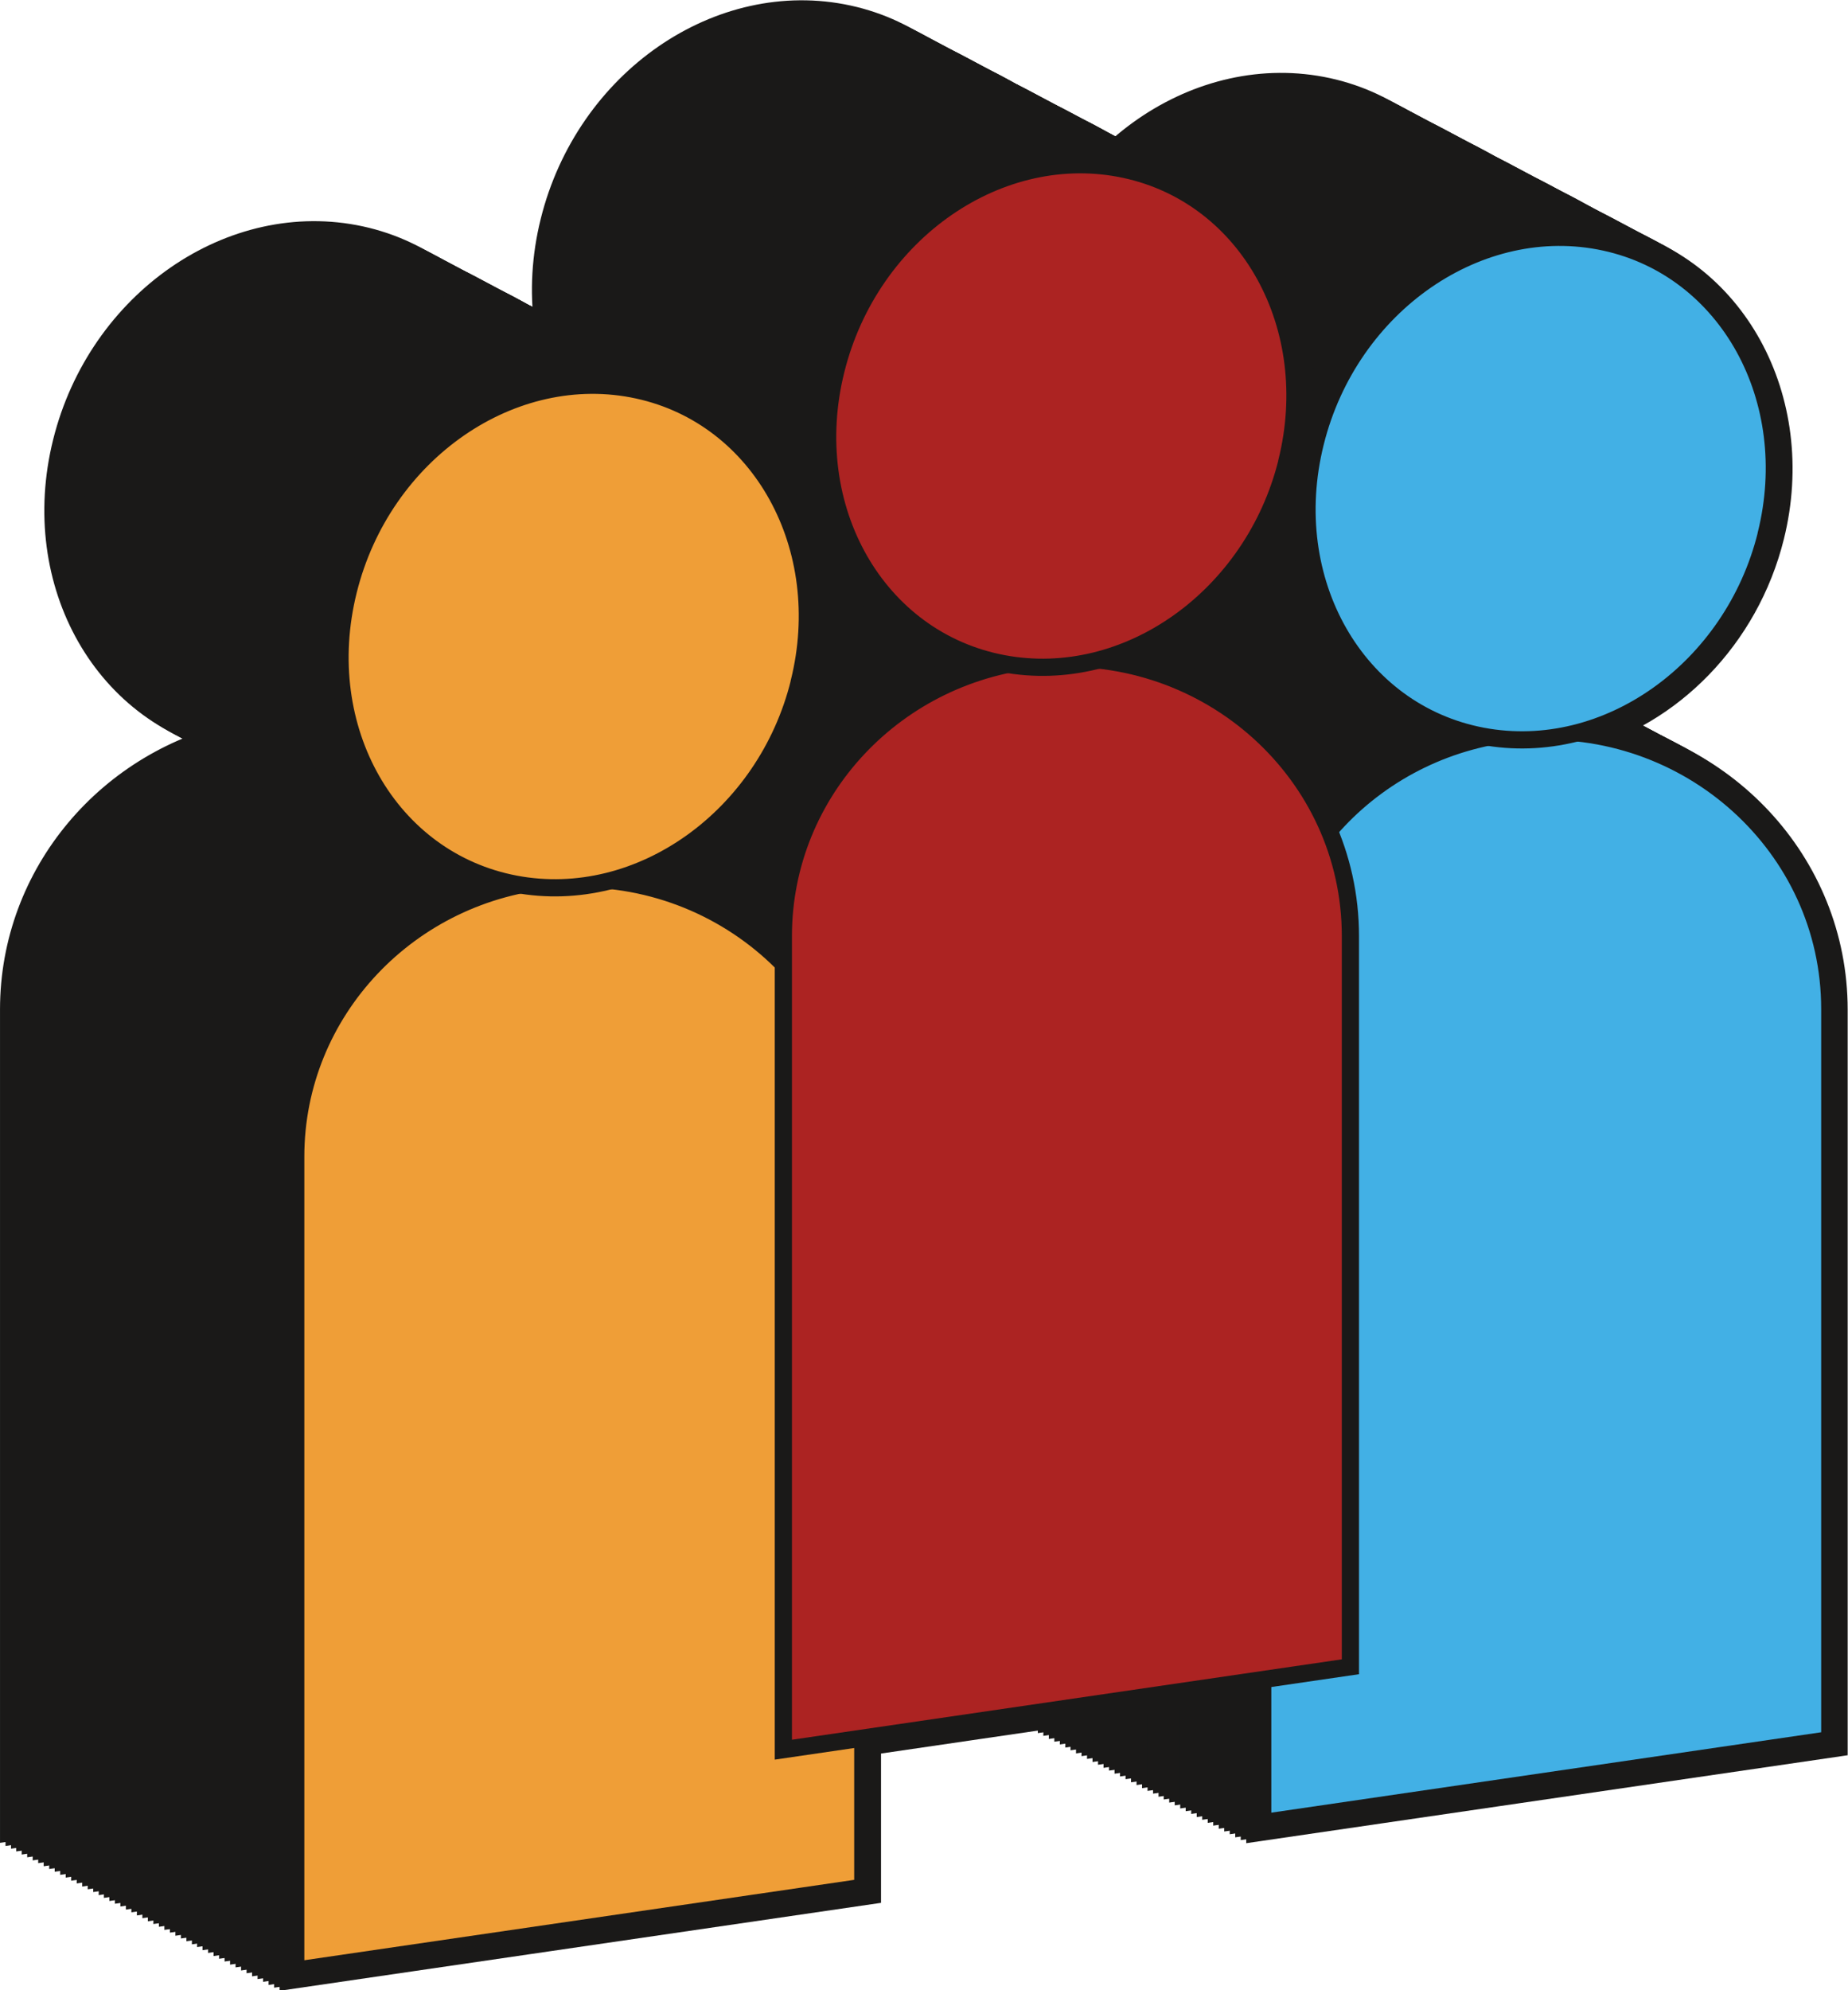
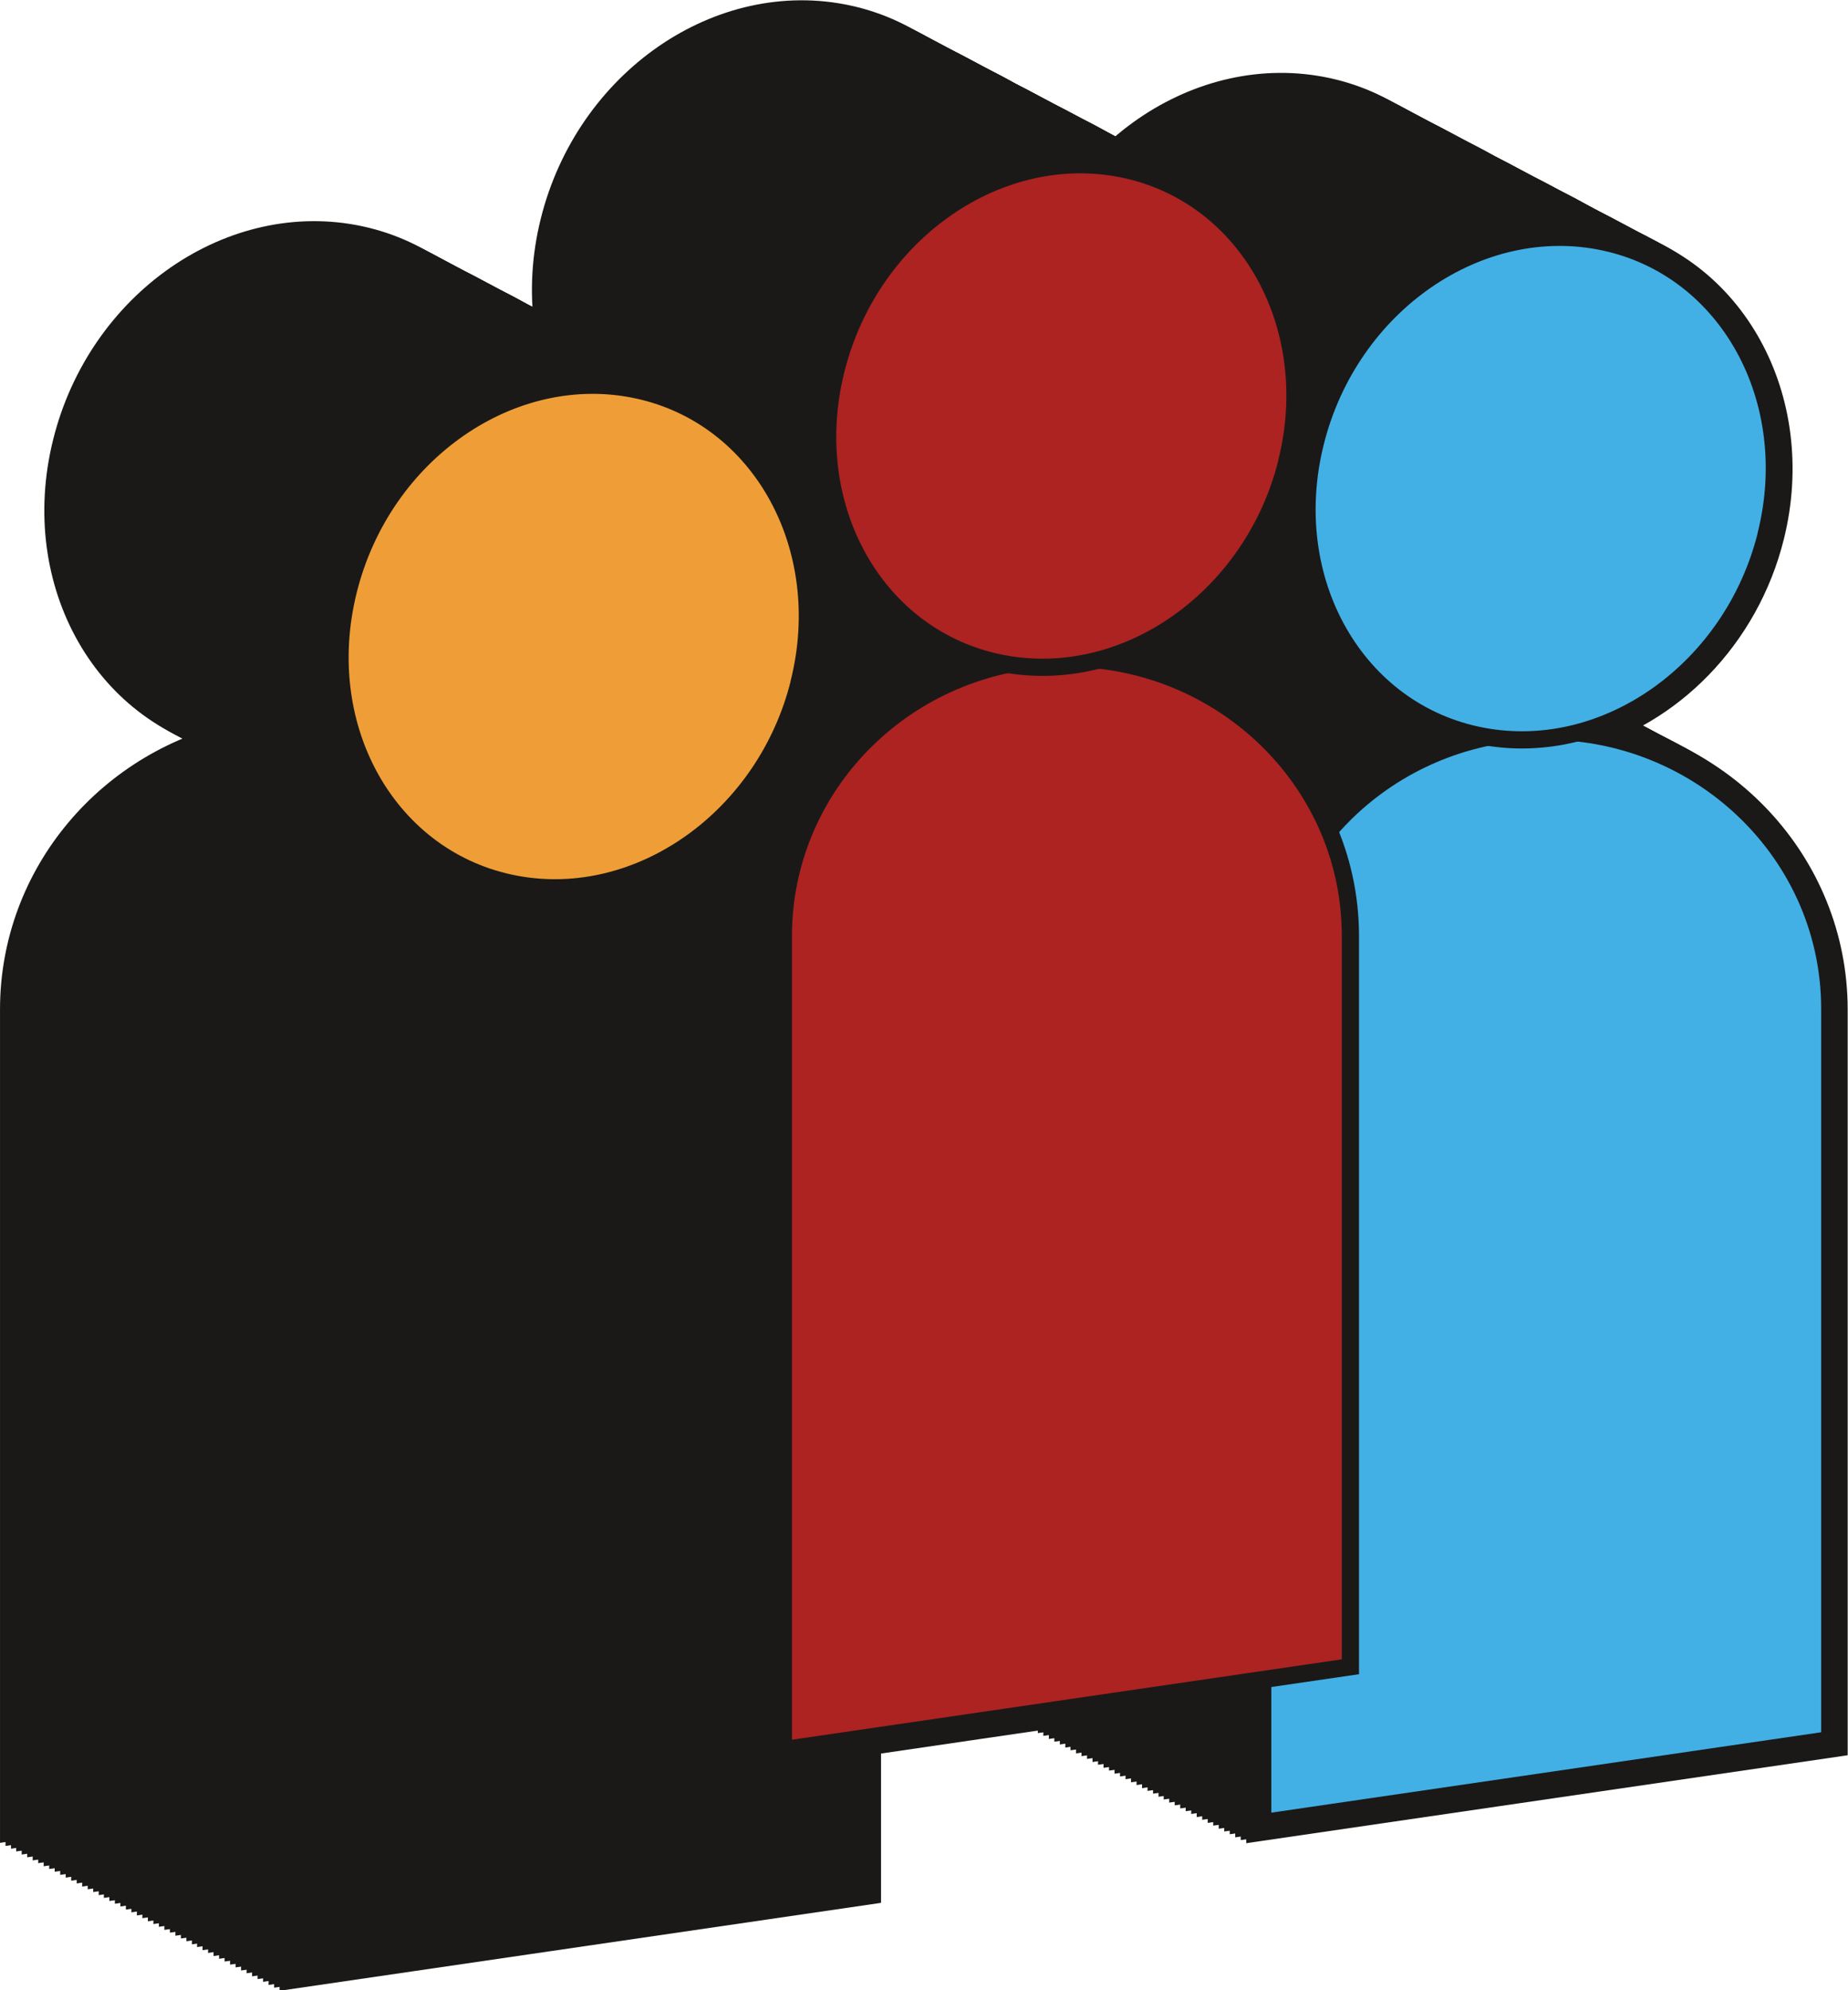
<svg xmlns="http://www.w3.org/2000/svg" id="Layer_2" data-name="Layer 2" width="53.74" height="57.85" viewBox="0 0 53.74 57.85">
  <defs>
    <style>
      .cls-1 {
        fill: #1a1918;
      }

      .cls-1, .cls-2, .cls-3, .cls-4 {
        stroke: #1a1918;
        stroke-miterlimit: 10;
      }

      .cls-2 {
        fill: #42b0e5;
      }

      .cls-2, .cls-3, .cls-4 {
        stroke-width: .5px;
      }

      .cls-3 {
        fill: #ef9e37;
      }

      .cls-4 {
        fill: #ac2322;
      }
    </style>
  </defs>
  <g id="Layer_1-2" data-name="Layer 1">
    <g id="quisommesnous-color">
      <g>
        <path class="cls-1" d="m37.76,17.01c2.57-.66,4.78-2.86,5.5-5.76.97-3.91-1.11-7.71-4.69-8.49-3.63-.79-7.42,1.81-8.42,5.83-1,4.02,1.2,7.84,4.86,8.53.06.01.11.01.17.02-1.85.38-3.47,1.36-4.63,2.72-1.13-2.69-3.7-4.64-6.73-4.96,2.57-.66,4.78-2.86,5.5-5.76.97-3.91-1.11-7.71-4.69-8.49-3.63-.79-7.42,1.81-8.42,5.83-1,4.02,1.2,7.84,4.86,8.53.06.01.11.01.17.02-3.77.77-6.56,4.03-6.56,7.89v.82c-1.31-1.33-3.07-2.22-5.04-2.42,2.57-.66,4.78-2.86,5.5-5.76.97-3.91-1.11-7.71-4.69-8.49-3.63-.79-7.42,1.81-8.42,5.83-1,4.02,1.2,7.84,4.86,8.53.06.01.11.01.17.02-3.77.77-6.56,4.03-6.56,7.89v23.65l16.49-2.41v-4.34l11.62-1.7v4.16l16.49-2.41v-21.24c0-4.19-3.26-7.59-7.36-8.02Z" />
        <path class="cls-1" d="m37.92,17.1c2.57-.66,4.78-2.86,5.5-5.76.97-3.91-1.11-7.71-4.69-8.49-3.63-.79-7.42,1.81-8.42,5.83-1,4.02,1.2,7.84,4.86,8.53.06.01.11.01.17.02-1.85.38-3.47,1.36-4.63,2.72-1.13-2.69-3.7-4.64-6.73-4.96,2.57-.66,4.78-2.86,5.5-5.76.97-3.91-1.11-7.71-4.69-8.49-3.63-.79-7.42,1.81-8.42,5.83-1,4.02,1.2,7.84,4.86,8.53.06.01.11.01.17.02-3.77.77-6.56,4.03-6.56,7.89v.82c-1.31-1.33-3.07-2.22-5.04-2.42,2.57-.66,4.78-2.86,5.5-5.76.97-3.91-1.11-7.71-4.69-8.49-3.63-.79-7.42,1.81-8.42,5.83-1,4.02,1.2,7.84,4.86,8.53.06.01.11.01.17.02-3.77.77-6.56,4.03-6.56,7.89v23.65l16.49-2.41v-4.34l11.62-1.7v4.16l16.49-2.41v-21.24c0-4.19-3.26-7.59-7.36-8.02Z" />
        <path class="cls-1" d="m38.08,17.18c2.57-.66,4.78-2.86,5.5-5.76.97-3.91-1.11-7.71-4.69-8.49-3.63-.79-7.42,1.81-8.42,5.83-1,4.02,1.2,7.84,4.86,8.53.06.01.11.01.17.02-1.85.38-3.47,1.36-4.63,2.72-1.13-2.69-3.7-4.64-6.73-4.96,2.57-.66,4.78-2.86,5.5-5.76.97-3.91-1.11-7.71-4.69-8.49-3.63-.79-7.42,1.81-8.42,5.83-1,4.02,1.2,7.84,4.86,8.53.06.01.11.01.17.02-3.77.77-6.56,4.03-6.56,7.89v.82c-1.31-1.33-3.07-2.22-5.04-2.42,2.57-.66,4.78-2.86,5.5-5.76.97-3.91-1.11-7.71-4.69-8.49-3.63-.79-7.42,1.81-8.42,5.83-1,4.02,1.2,7.84,4.86,8.53.06.01.11.01.17.02-3.77.77-6.56,4.03-6.56,7.89v23.65l16.49-2.41v-4.34l11.62-1.7v4.16l16.49-2.41v-21.24c0-4.19-3.26-7.59-7.36-8.02Z" />
        <path class="cls-1" d="m38.23,17.26c2.57-.66,4.78-2.86,5.5-5.76.97-3.91-1.11-7.71-4.69-8.49-3.63-.79-7.42,1.81-8.42,5.83-1,4.02,1.2,7.84,4.86,8.53.06.01.11.01.17.02-1.85.38-3.47,1.36-4.63,2.72-1.13-2.69-3.7-4.64-6.73-4.96,2.57-.66,4.78-2.86,5.5-5.76.97-3.91-1.11-7.71-4.69-8.49-3.63-.79-7.42,1.81-8.42,5.83-1,4.02,1.2,7.84,4.86,8.53.06.01.11.01.17.02-3.77.77-6.56,4.03-6.56,7.89v.82c-1.31-1.33-3.07-2.22-5.04-2.42,2.57-.66,4.78-2.86,5.5-5.76.97-3.91-1.11-7.71-4.69-8.49-3.63-.79-7.42,1.81-8.42,5.83-1,4.02,1.2,7.84,4.86,8.53.06.01.11.01.17.02-3.77.77-6.56,4.03-6.56,7.89v23.65l16.49-2.41v-4.34l11.62-1.7v4.16l16.49-2.41v-21.24c0-4.19-3.26-7.59-7.36-8.02Z" />
        <path class="cls-1" d="m38.39,17.35c2.57-.66,4.78-2.86,5.5-5.76.97-3.91-1.11-7.71-4.69-8.49-3.63-.79-7.42,1.81-8.42,5.83-1,4.02,1.2,7.84,4.86,8.53.06.01.11.01.17.02-1.85.38-3.47,1.36-4.63,2.72-1.13-2.69-3.7-4.64-6.73-4.96,2.57-.66,4.78-2.86,5.5-5.76.97-3.91-1.11-7.71-4.69-8.49-3.63-.79-7.42,1.81-8.42,5.83-1,4.02,1.2,7.84,4.86,8.53.06.01.11.01.17.02-3.77.77-6.56,4.03-6.56,7.89v.82c-1.31-1.33-3.07-2.22-5.04-2.42,2.57-.66,4.78-2.86,5.5-5.76.97-3.91-1.11-7.71-4.69-8.49-3.63-.79-7.42,1.81-8.42,5.83-1,4.02,1.2,7.84,4.86,8.53.06.01.11.01.17.02-3.77.77-6.56,4.03-6.56,7.89v23.65l16.49-2.41v-4.34l11.62-1.7v4.16l16.49-2.41v-21.24c0-4.19-3.26-7.59-7.36-8.02Z" />
        <path class="cls-1" d="m38.55,17.43c2.57-.66,4.78-2.86,5.5-5.76.97-3.91-1.11-7.71-4.69-8.49-3.63-.79-7.42,1.81-8.42,5.83-1,4.02,1.2,7.84,4.86,8.53.06.01.11.01.17.02-1.85.38-3.47,1.36-4.63,2.72-1.13-2.69-3.7-4.64-6.73-4.96,2.57-.66,4.78-2.86,5.5-5.76.97-3.91-1.11-7.71-4.69-8.49-3.63-.79-7.42,1.81-8.42,5.83-1,4.02,1.2,7.84,4.86,8.53.06.01.11.01.17.02-3.77.77-6.56,4.03-6.56,7.89v.82c-1.31-1.33-3.07-2.22-5.04-2.42,2.57-.66,4.78-2.86,5.5-5.76.97-3.91-1.11-7.71-4.69-8.49-3.63-.79-7.42,1.81-8.42,5.83-1,4.02,1.2,7.84,4.86,8.53.06.01.11.01.17.02-3.77.77-6.56,4.03-6.56,7.89v23.65l16.49-2.41v-4.34l11.62-1.7v4.16l16.49-2.41v-21.24c0-4.19-3.26-7.59-7.36-8.02Z" />
        <path class="cls-1" d="m38.71,17.52c2.57-.66,4.78-2.86,5.5-5.76.97-3.91-1.11-7.71-4.69-8.49-3.63-.79-7.42,1.81-8.42,5.83-1,4.02,1.2,7.84,4.86,8.53.06.01.11.01.17.02-1.85.38-3.47,1.36-4.63,2.72-1.13-2.69-3.7-4.64-6.73-4.96,2.57-.66,4.78-2.86,5.5-5.76.97-3.91-1.11-7.71-4.69-8.49-3.63-.79-7.42,1.81-8.42,5.83-1,4.02,1.2,7.84,4.86,8.53.06.01.11.01.17.02-3.77.77-6.56,4.03-6.56,7.89v.82c-1.31-1.33-3.07-2.22-5.04-2.42,2.57-.66,4.78-2.86,5.5-5.76.97-3.91-1.11-7.71-4.69-8.49-3.63-.79-7.42,1.81-8.42,5.83-1,4.02,1.2,7.84,4.86,8.53.06.01.11.01.17.02-3.77.77-6.56,4.03-6.56,7.89v23.65l16.49-2.41v-4.34l11.62-1.7v4.16l16.49-2.41v-21.24c0-4.19-3.26-7.59-7.36-8.02Z" />
        <path class="cls-1" d="m38.87,17.6c2.57-.66,4.78-2.86,5.5-5.76.97-3.91-1.11-7.71-4.69-8.49-3.63-.79-7.42,1.81-8.42,5.83-1,4.02,1.2,7.84,4.86,8.53.06.01.11.01.17.02-1.85.38-3.47,1.36-4.63,2.72-1.13-2.69-3.7-4.64-6.73-4.96,2.57-.66,4.78-2.86,5.5-5.76.97-3.91-1.11-7.71-4.69-8.49-3.63-.79-7.42,1.81-8.42,5.83-1,4.02,1.2,7.84,4.86,8.53.06.01.11.01.17.02-3.77.77-6.56,4.03-6.56,7.89v.82c-1.31-1.33-3.07-2.22-5.04-2.42,2.57-.66,4.78-2.86,5.5-5.76.97-3.91-1.11-7.71-4.69-8.49-3.63-.79-7.42,1.81-8.42,5.83-1,4.02,1.2,7.84,4.86,8.53.06.01.11.01.17.02-3.77.77-6.56,4.03-6.56,7.89v23.65l16.49-2.41v-4.34l11.62-1.7v4.16l16.49-2.41v-21.24c0-4.19-3.26-7.59-7.36-8.02Z" />
        <path class="cls-1" d="m39.03,17.69c2.57-.66,4.78-2.86,5.5-5.76.97-3.91-1.11-7.71-4.69-8.49-3.63-.79-7.42,1.81-8.42,5.83-1,4.02,1.2,7.84,4.86,8.53.06.01.11.01.17.02-1.85.38-3.47,1.36-4.63,2.72-1.13-2.69-3.7-4.64-6.73-4.96,2.57-.66,4.78-2.86,5.5-5.76.97-3.91-1.11-7.71-4.69-8.49-3.63-.79-7.42,1.81-8.42,5.83-1,4.02,1.2,7.84,4.86,8.53.06.01.11.01.17.02-3.77.77-6.56,4.03-6.56,7.89v.82c-1.31-1.33-3.07-2.22-5.04-2.42,2.57-.66,4.78-2.86,5.5-5.76.97-3.91-1.11-7.71-4.69-8.49-3.63-.79-7.42,1.81-8.42,5.83-1,4.02,1.2,7.84,4.86,8.53.06.01.11.01.17.02-3.77.77-6.56,4.03-6.56,7.89v23.65l16.49-2.41v-4.34l11.62-1.7v4.16l16.49-2.41v-21.24c0-4.19-3.26-7.59-7.36-8.02Z" />
        <path class="cls-1" d="m39.19,17.77c2.57-.66,4.78-2.86,5.5-5.76.97-3.91-1.11-7.71-4.69-8.49-3.63-.79-7.42,1.81-8.42,5.83-1,4.02,1.2,7.84,4.86,8.53.06.01.11.01.17.02-1.85.38-3.47,1.36-4.63,2.72-1.13-2.69-3.7-4.64-6.73-4.96,2.57-.66,4.78-2.86,5.5-5.76.97-3.91-1.11-7.71-4.69-8.49-3.63-.79-7.42,1.81-8.42,5.83-1,4.02,1.2,7.84,4.86,8.53.06.01.11.01.17.02-3.77.77-6.56,4.03-6.56,7.89v.82c-1.31-1.33-3.07-2.22-5.04-2.42,2.57-.66,4.78-2.86,5.5-5.76.97-3.91-1.11-7.71-4.69-8.49-3.63-.79-7.42,1.81-8.42,5.83-1,4.02,1.2,7.84,4.86,8.53.06.01.11.01.17.02-3.77.77-6.56,4.03-6.56,7.89v23.65l16.49-2.41v-4.34l11.62-1.7v4.16l16.49-2.41v-21.24c0-4.19-3.26-7.59-7.36-8.02Z" />
        <path class="cls-1" d="m39.35,17.85c2.57-.66,4.78-2.86,5.5-5.76.97-3.91-1.11-7.71-4.69-8.49-3.63-.79-7.42,1.81-8.42,5.83-1,4.02,1.2,7.84,4.86,8.53.06.01.11.01.17.02-1.85.38-3.47,1.36-4.63,2.72-1.13-2.69-3.7-4.64-6.73-4.96,2.57-.66,4.78-2.86,5.5-5.76.97-3.91-1.11-7.71-4.69-8.49-3.63-.79-7.42,1.81-8.42,5.83-1,4.02,1.2,7.84,4.86,8.53.06.01.11.01.17.02-3.77.77-6.56,4.03-6.56,7.89v.82c-1.31-1.33-3.07-2.22-5.04-2.42,2.57-.66,4.78-2.86,5.5-5.76.97-3.91-1.11-7.71-4.69-8.49-3.63-.79-7.42,1.81-8.42,5.83-1,4.02,1.2,7.84,4.86,8.53.06.01.11.01.17.02-3.77.77-6.56,4.03-6.56,7.89v23.65l16.49-2.41v-4.34l11.62-1.7v4.16l16.49-2.41v-21.24c0-4.19-3.26-7.59-7.36-8.02Z" />
        <path class="cls-1" d="m39.51,17.94c2.57-.66,4.78-2.86,5.5-5.76.97-3.91-1.11-7.71-4.69-8.49-3.63-.79-7.42,1.81-8.42,5.83-1,4.02,1.2,7.84,4.86,8.53.06.01.11.01.17.02-1.85.38-3.47,1.36-4.63,2.72-1.13-2.69-3.7-4.64-6.73-4.96,2.57-.66,4.78-2.86,5.5-5.76.97-3.91-1.11-7.71-4.69-8.49-3.63-.79-7.42,1.81-8.42,5.83-1,4.02,1.2,7.84,4.86,8.53.06.01.11.01.17.02-3.77.77-6.56,4.03-6.56,7.89v.82c-1.31-1.33-3.07-2.22-5.04-2.42,2.57-.66,4.78-2.86,5.5-5.76.97-3.91-1.11-7.71-4.69-8.49-3.63-.79-7.42,1.81-8.42,5.83-1,4.02,1.2,7.84,4.86,8.53.06.01.11.01.17.02-3.77.77-6.56,4.03-6.56,7.89v23.65l16.49-2.41v-4.34l11.62-1.7v4.16l16.49-2.41v-21.24c0-4.19-3.26-7.59-7.36-8.02Z" />
        <path class="cls-1" d="m39.67,18.02c2.57-.66,4.78-2.86,5.5-5.76.97-3.91-1.11-7.71-4.69-8.49-3.63-.79-7.42,1.81-8.42,5.83-1,4.02,1.2,7.84,4.86,8.53.06.01.11.01.17.02-1.85.38-3.47,1.36-4.63,2.72-1.13-2.69-3.7-4.64-6.73-4.96,2.57-.66,4.78-2.86,5.5-5.76.97-3.91-1.11-7.71-4.69-8.49-3.63-.79-7.42,1.81-8.42,5.83-1,4.02,1.2,7.84,4.86,8.53.06.01.11.01.17.02-3.77.77-6.56,4.03-6.56,7.89v.82c-1.31-1.33-3.07-2.22-5.04-2.42,2.57-.66,4.78-2.86,5.5-5.76.97-3.91-1.11-7.71-4.69-8.49-3.63-.79-7.42,1.81-8.42,5.83-1,4.02,1.2,7.84,4.86,8.53.06.01.11.01.17.02-3.77.77-6.56,4.03-6.56,7.89v23.65l16.49-2.41v-4.34l11.62-1.7v4.16l16.49-2.41v-21.24c0-4.19-3.26-7.59-7.36-8.02Z" />
        <path class="cls-1" d="m39.83,18.11c2.57-.66,4.78-2.86,5.5-5.76.97-3.91-1.11-7.71-4.69-8.49-3.63-.79-7.42,1.81-8.42,5.83-1,4.02,1.2,7.84,4.86,8.53.06.01.11.01.17.02-1.85.38-3.47,1.36-4.63,2.72-1.13-2.69-3.7-4.64-6.73-4.96,2.57-.66,4.78-2.86,5.5-5.76.97-3.91-1.11-7.71-4.69-8.49-3.63-.79-7.42,1.81-8.42,5.83-1,4.02,1.2,7.84,4.86,8.53.06.01.11.01.17.02-3.77.77-6.56,4.03-6.56,7.89v.82c-1.31-1.33-3.07-2.22-5.04-2.42,2.57-.66,4.78-2.86,5.5-5.76.97-3.91-1.11-7.71-4.69-8.49-3.63-.79-7.42,1.81-8.42,5.83-1,4.02,1.2,7.84,4.86,8.53.06.01.11.01.17.02-3.77.77-6.56,4.03-6.56,7.89v23.65l16.49-2.41v-4.34l11.62-1.7v4.16l16.49-2.41v-21.24c0-4.19-3.26-7.59-7.36-8.02Z" />
        <path class="cls-1" d="m39.99,18.19c2.57-.66,4.78-2.86,5.5-5.76.97-3.91-1.11-7.71-4.69-8.49-3.63-.79-7.42,1.81-8.42,5.83-1,4.02,1.2,7.84,4.86,8.53.06.01.11.01.17.02-1.85.38-3.47,1.36-4.63,2.72-1.13-2.69-3.7-4.64-6.73-4.96,2.57-.66,4.78-2.86,5.5-5.76.97-3.91-1.11-7.71-4.69-8.49-3.63-.79-7.42,1.81-8.42,5.83-1,4.02,1.2,7.84,4.86,8.53.06.01.11.01.17.02-3.77.77-6.56,4.03-6.56,7.89v.82c-1.31-1.33-3.07-2.22-5.04-2.42,2.57-.66,4.78-2.86,5.5-5.76.97-3.91-1.11-7.71-4.69-8.49-3.63-.79-7.42,1.81-8.42,5.83-1,4.02,1.2,7.84,4.86,8.53.06.01.11.01.17.02-3.77.77-6.56,4.03-6.56,7.89v23.65l16.49-2.41v-4.34l11.62-1.7v4.16l16.49-2.41v-21.24c0-4.19-3.26-7.59-7.36-8.02Z" />
        <path class="cls-1" d="m40.15,18.28c2.57-.66,4.78-2.86,5.5-5.76.97-3.91-1.11-7.71-4.69-8.49-3.63-.79-7.42,1.81-8.42,5.83-1,4.02,1.2,7.84,4.86,8.53.06.01.11.01.17.02-1.85.38-3.47,1.36-4.63,2.72-1.13-2.69-3.7-4.64-6.73-4.96,2.57-.66,4.78-2.86,5.5-5.76.97-3.91-1.11-7.71-4.69-8.49-3.63-.79-7.42,1.81-8.42,5.83-1,4.02,1.2,7.84,4.86,8.53.06.01.11.01.17.02-3.77.77-6.56,4.03-6.56,7.89v.82c-1.31-1.33-3.07-2.22-5.04-2.42,2.57-.66,4.78-2.86,5.5-5.76.97-3.91-1.11-7.71-4.69-8.49-3.63-.79-7.42,1.81-8.42,5.83-1,4.02,1.2,7.84,4.86,8.53.06.01.11.01.17.02-3.77.77-6.56,4.03-6.56,7.89v23.65l16.49-2.41v-4.34l11.62-1.7v4.16l16.49-2.41v-21.24c0-4.19-3.26-7.59-7.36-8.02Z" />
        <path class="cls-1" d="m40.31,18.36c2.57-.66,4.78-2.86,5.5-5.76.97-3.91-1.11-7.71-4.69-8.49-3.63-.79-7.42,1.81-8.42,5.83-1,4.02,1.2,7.84,4.86,8.53.06.01.11.01.17.02-1.85.38-3.47,1.36-4.63,2.72-1.13-2.69-3.7-4.64-6.73-4.96,2.57-.66,4.78-2.86,5.5-5.76.97-3.91-1.11-7.71-4.69-8.49-3.63-.79-7.42,1.81-8.42,5.83-1,4.02,1.2,7.84,4.86,8.53.06.01.11.01.17.02-3.77.77-6.56,4.03-6.56,7.89v.82c-1.31-1.33-3.07-2.22-5.04-2.42,2.57-.66,4.78-2.86,5.5-5.76.97-3.91-1.11-7.71-4.69-8.49-3.63-.79-7.42,1.81-8.42,5.83-1,4.02,1.2,7.84,4.86,8.53.06.01.11.01.17.02-3.77.77-6.56,4.03-6.56,7.89v23.65l16.49-2.41v-4.34l11.62-1.7v4.16l16.49-2.41v-21.24c0-4.19-3.26-7.59-7.36-8.02Z" />
        <path class="cls-1" d="m40.47,18.44c2.57-.66,4.78-2.86,5.5-5.76.97-3.91-1.11-7.71-4.69-8.49-3.63-.79-7.42,1.81-8.42,5.83-1,4.02,1.2,7.84,4.86,8.53.06.01.11.01.17.02-1.85.38-3.47,1.36-4.63,2.72-1.13-2.69-3.7-4.64-6.73-4.96,2.57-.66,4.78-2.86,5.5-5.76.97-3.91-1.11-7.71-4.69-8.49-3.63-.79-7.42,1.81-8.42,5.83-1,4.02,1.2,7.84,4.86,8.53.06.01.11.01.17.02-3.77.77-6.56,4.03-6.56,7.89v.82c-1.31-1.33-3.07-2.22-5.04-2.42,2.57-.66,4.78-2.86,5.5-5.76.97-3.91-1.11-7.71-4.69-8.49-3.63-.79-7.42,1.81-8.42,5.83-1,4.02,1.2,7.84,4.86,8.53.06.01.11.01.17.02-3.77.77-6.56,4.03-6.56,7.89v23.65l16.49-2.41v-4.34l11.62-1.7v4.16l16.49-2.41v-21.24c0-4.19-3.26-7.59-7.36-8.02Z" />
        <path class="cls-1" d="m40.63,18.53c2.57-.66,4.78-2.86,5.5-5.76.97-3.91-1.11-7.71-4.69-8.49-3.63-.79-7.42,1.81-8.42,5.83-1,4.02,1.2,7.84,4.86,8.53.06.01.11.01.17.02-1.85.38-3.47,1.36-4.63,2.72-1.13-2.69-3.7-4.64-6.73-4.96,2.57-.66,4.78-2.86,5.5-5.76.97-3.91-1.11-7.71-4.69-8.49-3.63-.79-7.42,1.81-8.42,5.83-1,4.02,1.2,7.84,4.86,8.53.06.01.11.01.17.02-3.77.77-6.56,4.03-6.56,7.89v.82c-1.31-1.33-3.07-2.22-5.04-2.42,2.57-.66,4.78-2.86,5.5-5.76.97-3.91-1.11-7.71-4.69-8.49-3.63-.79-7.42,1.81-8.42,5.83-1,4.02,1.2,7.84,4.86,8.53.06.01.11.01.17.02-3.77.77-6.56,4.03-6.56,7.89v23.65l16.49-2.41v-4.34l11.62-1.7v4.16l16.49-2.41v-21.24c0-4.19-3.26-7.59-7.36-8.02Z" />
        <path class="cls-1" d="m40.78,18.61c2.57-.66,4.78-2.86,5.5-5.76.97-3.91-1.11-7.71-4.69-8.49-3.63-.79-7.42,1.81-8.42,5.83-1,4.02,1.2,7.84,4.86,8.53.06.01.11.01.17.02-1.85.38-3.47,1.36-4.63,2.72-1.13-2.69-3.7-4.64-6.73-4.96,2.57-.66,4.78-2.86,5.5-5.76.97-3.91-1.11-7.71-4.69-8.49-3.63-.79-7.42,1.81-8.42,5.83-1,4.02,1.2,7.84,4.86,8.53.06.01.11.01.17.02-3.77.77-6.56,4.03-6.56,7.89v.82c-1.31-1.33-3.07-2.22-5.04-2.42,2.57-.66,4.78-2.86,5.5-5.76.97-3.91-1.11-7.71-4.69-8.49-3.63-.79-7.42,1.81-8.42,5.83-1,4.02,1.2,7.84,4.86,8.53.06.01.11.01.17.02-3.77.77-6.56,4.03-6.56,7.89v23.65l16.49-2.41v-4.34l11.62-1.7v4.16l16.49-2.41v-21.24c0-4.19-3.26-7.59-7.36-8.02Z" />
        <path class="cls-1" d="m40.94,18.7c2.57-.66,4.78-2.86,5.5-5.76.97-3.91-1.11-7.71-4.69-8.49-3.63-.79-7.42,1.81-8.42,5.83-1,4.02,1.2,7.84,4.86,8.53.06.01.11.01.17.02-1.85.38-3.47,1.36-4.63,2.72-1.13-2.69-3.7-4.64-6.73-4.96,2.57-.66,4.78-2.86,5.5-5.76.97-3.91-1.11-7.71-4.69-8.49-3.63-.79-7.42,1.81-8.42,5.83-1,4.02,1.2,7.84,4.86,8.53.06.01.11.01.17.02-3.77.77-6.56,4.03-6.56,7.89v.82c-1.31-1.33-3.07-2.22-5.04-2.42,2.57-.66,4.78-2.86,5.5-5.76.97-3.91-1.11-7.71-4.69-8.49-3.63-.79-7.42,1.81-8.42,5.83-1,4.02,1.2,7.84,4.86,8.53.06.01.11.01.17.02-3.77.77-6.56,4.03-6.56,7.89v23.65l16.49-2.41v-4.34l11.62-1.7v4.16l16.49-2.41v-21.24c0-4.19-3.26-7.59-7.36-8.02Z" />
        <path class="cls-1" d="m41.1,18.78c2.57-.66,4.78-2.86,5.5-5.76.97-3.91-1.11-7.71-4.69-8.49-3.63-.79-7.42,1.81-8.42,5.83-1,4.02,1.2,7.84,4.86,8.53.06.01.11.01.17.02-1.85.38-3.47,1.36-4.63,2.72-1.13-2.69-3.7-4.64-6.73-4.96,2.57-.66,4.78-2.86,5.5-5.76.97-3.91-1.11-7.71-4.69-8.49-3.63-.79-7.42,1.81-8.42,5.83-1,4.02,1.2,7.84,4.86,8.53.06.01.11.01.17.02-3.77.77-6.56,4.03-6.56,7.89v.82c-1.31-1.33-3.07-2.22-5.04-2.42,2.57-.66,4.78-2.86,5.5-5.76.97-3.91-1.11-7.71-4.69-8.49-3.63-.79-7.42,1.81-8.42,5.83-1,4.02,1.2,7.84,4.86,8.53.06.01.11.01.17.02-3.77.77-6.56,4.03-6.56,7.89v23.65l16.49-2.41v-4.34l11.62-1.7v4.16l16.49-2.41v-21.24c0-4.19-3.26-7.59-7.36-8.02Z" />
        <path class="cls-1" d="m41.26,18.86c2.57-.66,4.78-2.86,5.5-5.76.97-3.91-1.11-7.71-4.69-8.49-3.63-.79-7.42,1.81-8.42,5.83-1,4.02,1.2,7.84,4.86,8.53.06.01.11.01.17.02-1.85.38-3.47,1.36-4.63,2.72-1.13-2.69-3.7-4.64-6.73-4.96,2.57-.66,4.78-2.86,5.5-5.76.97-3.91-1.11-7.71-4.69-8.49-3.63-.79-7.42,1.81-8.42,5.83-1,4.02,1.2,7.84,4.86,8.53.06.01.11.01.17.02-3.77.77-6.56,4.03-6.56,7.89v.82c-1.31-1.33-3.07-2.22-5.04-2.42,2.57-.66,4.78-2.86,5.5-5.76.97-3.91-1.11-7.71-4.69-8.49-3.63-.79-7.42,1.81-8.42,5.83-1,4.02,1.2,7.84,4.86,8.53.06.01.11.01.17.02-3.77.77-6.56,4.03-6.56,7.89v23.65l16.49-2.41v-4.34l11.62-1.7v4.16l16.49-2.41v-21.24c0-4.19-3.26-7.59-7.36-8.02Z" />
        <path class="cls-1" d="m41.42,18.95c2.57-.66,4.78-2.86,5.5-5.76.97-3.91-1.11-7.71-4.69-8.49-3.63-.79-7.42,1.81-8.42,5.83-1,4.02,1.2,7.84,4.86,8.53.06.01.11.01.17.02-1.85.38-3.47,1.36-4.63,2.72-1.13-2.69-3.7-4.64-6.73-4.96,2.57-.66,4.78-2.86,5.5-5.76.97-3.91-1.11-7.71-4.69-8.49-3.63-.79-7.42,1.81-8.42,5.83-1,4.02,1.2,7.84,4.86,8.53.06.01.11.01.17.02-3.77.77-6.56,4.03-6.56,7.89v.82c-1.31-1.33-3.07-2.22-5.04-2.42,2.57-.66,4.78-2.86,5.5-5.76.97-3.91-1.11-7.71-4.69-8.49-3.63-.79-7.42,1.81-8.42,5.83-1,4.02,1.2,7.84,4.86,8.53.06.01.11.01.17.02-3.77.77-6.56,4.03-6.56,7.89v23.65l16.49-2.41v-4.34l11.62-1.7v4.16l16.49-2.41v-21.24c0-4.19-3.26-7.59-7.36-8.02Z" />
        <path class="cls-1" d="m41.58,19.03c2.57-.66,4.78-2.86,5.5-5.76.97-3.91-1.11-7.71-4.69-8.49-3.63-.79-7.42,1.81-8.42,5.83-1,4.02,1.2,7.84,4.86,8.53.06.01.11.01.17.02-1.85.38-3.47,1.36-4.63,2.72-1.13-2.69-3.7-4.64-6.73-4.96,2.57-.66,4.78-2.86,5.5-5.76.97-3.91-1.11-7.71-4.69-8.49-3.63-.79-7.42,1.81-8.42,5.83-1,4.02,1.2,7.84,4.86,8.53.06.01.11.01.17.02-3.77.77-6.56,4.03-6.56,7.89v.82c-1.31-1.33-3.07-2.22-5.04-2.42,2.57-.66,4.78-2.86,5.5-5.76.97-3.91-1.11-7.71-4.69-8.49-3.63-.79-7.42,1.81-8.42,5.83-1,4.02,1.2,7.84,4.86,8.53.06.01.11.01.17.02-3.77.77-6.56,4.03-6.56,7.89v23.65l16.49-2.41v-4.34l11.62-1.7v4.16l16.49-2.41v-21.24c0-4.19-3.26-7.59-7.36-8.02Z" />
        <path class="cls-1" d="m41.74,19.12c2.57-.66,4.78-2.86,5.5-5.76.97-3.91-1.11-7.71-4.69-8.49-3.63-.79-7.42,1.81-8.42,5.83-1,4.02,1.2,7.84,4.86,8.53.06.01.11.01.17.02-1.85.38-3.47,1.36-4.63,2.72-1.13-2.69-3.7-4.64-6.73-4.96,2.57-.66,4.78-2.86,5.5-5.76.97-3.91-1.11-7.71-4.69-8.49-3.63-.79-7.42,1.81-8.42,5.83-1,4.02,1.2,7.84,4.86,8.53.06.01.11.01.17.02-3.77.77-6.56,4.03-6.56,7.89v.82c-1.31-1.33-3.07-2.22-5.04-2.42,2.57-.66,4.78-2.86,5.5-5.76.97-3.91-1.11-7.71-4.69-8.49-3.63-.79-7.42,1.81-8.42,5.83-1,4.02,1.2,7.84,4.86,8.53.06.01.11.01.17.02-3.77.77-6.56,4.03-6.56,7.89v23.65l16.49-2.41v-4.34l11.62-1.7v4.16l16.49-2.41v-21.24c0-4.19-3.26-7.59-7.36-8.02Z" />
        <path class="cls-1" d="m41.9,19.2c2.57-.66,4.78-2.86,5.5-5.76.97-3.91-1.11-7.71-4.69-8.49-3.63-.79-7.42,1.81-8.42,5.83-1,4.02,1.2,7.84,4.86,8.53.06.01.11.01.17.02-1.85.38-3.47,1.36-4.63,2.72-1.13-2.69-3.7-4.64-6.73-4.96,2.57-.66,4.78-2.86,5.5-5.76.97-3.91-1.11-7.71-4.69-8.49-3.63-.79-7.42,1.81-8.42,5.83-1,4.02,1.2,7.84,4.86,8.53.06.01.11.01.17.02-3.77.77-6.56,4.03-6.56,7.89v.82c-1.31-1.33-3.07-2.22-5.04-2.42,2.57-.66,4.78-2.86,5.5-5.76.97-3.91-1.11-7.71-4.69-8.49-3.63-.79-7.42,1.81-8.42,5.83-1,4.02,1.2,7.84,4.86,8.53.06.01.11.01.17.02-3.77.77-6.56,4.03-6.56,7.89v23.65l16.49-2.41v-4.34l11.62-1.7v4.16l16.49-2.41v-21.24c0-4.19-3.26-7.59-7.36-8.02Z" />
        <path class="cls-1" d="m42.06,19.29c2.57-.66,4.78-2.86,5.5-5.76.97-3.91-1.11-7.71-4.69-8.49-3.63-.79-7.42,1.81-8.42,5.83-1,4.02,1.2,7.84,4.86,8.53.06.01.11.01.17.02-1.85.38-3.47,1.36-4.63,2.72-1.13-2.69-3.7-4.64-6.73-4.96,2.57-.66,4.78-2.86,5.5-5.76.97-3.91-1.11-7.71-4.69-8.49-3.63-.79-7.42,1.81-8.42,5.83-1,4.02,1.2,7.84,4.86,8.53.06.01.11.01.17.02-3.77.77-6.56,4.03-6.56,7.89v.82c-1.31-1.33-3.07-2.22-5.04-2.42,2.57-.66,4.78-2.86,5.5-5.76.97-3.91-1.11-7.71-4.69-8.49-3.63-.79-7.42,1.81-8.42,5.83-1,4.02,1.2,7.84,4.86,8.53.06.01.11.01.17.02-3.77.77-6.56,4.03-6.56,7.89v23.65l16.49-2.41v-4.34l11.62-1.7v4.16l16.49-2.41v-21.24c0-4.19-3.26-7.59-7.36-8.02Z" />
        <path class="cls-1" d="m42.22,19.37c2.57-.66,4.78-2.86,5.5-5.76.97-3.91-1.11-7.71-4.69-8.49-3.63-.79-7.42,1.81-8.42,5.83-1,4.02,1.2,7.84,4.86,8.53.06.01.11.01.17.02-1.85.38-3.47,1.36-4.63,2.72-1.13-2.69-3.7-4.64-6.73-4.96,2.57-.66,4.78-2.86,5.5-5.76.97-3.91-1.11-7.71-4.69-8.49-3.63-.79-7.42,1.81-8.42,5.83-1,4.02,1.2,7.84,4.86,8.53.06.01.11.01.17.02-3.77.77-6.56,4.03-6.56,7.89v.82c-1.31-1.33-3.07-2.22-5.04-2.42,2.57-.66,4.78-2.86,5.5-5.76.97-3.91-1.11-7.71-4.69-8.49-3.63-.79-7.42,1.81-8.42,5.83-1,4.02,1.2,7.84,4.86,8.53.06.01.11.01.17.02-3.77.77-6.56,4.03-6.56,7.89v23.65l16.49-2.41v-4.34l11.62-1.7v4.16l16.49-2.41v-21.24c0-4.19-3.26-7.59-7.36-8.02Z" />
        <path class="cls-1" d="m42.38,19.45c2.57-.66,4.78-2.86,5.5-5.76.97-3.91-1.11-7.71-4.69-8.49-3.63-.79-7.42,1.81-8.42,5.83-1,4.02,1.2,7.84,4.86,8.53.06.01.11.01.17.02-1.85.38-3.47,1.36-4.63,2.72-1.13-2.69-3.7-4.64-6.73-4.96,2.57-.66,4.78-2.86,5.5-5.76.97-3.91-1.11-7.71-4.69-8.49-3.63-.79-7.42,1.81-8.42,5.83-1,4.02,1.2,7.84,4.86,8.53.06.01.11.01.17.02-3.77.77-6.56,4.03-6.56,7.89v.82c-1.31-1.33-3.07-2.22-5.04-2.42,2.57-.66,4.78-2.86,5.5-5.76.97-3.91-1.11-7.71-4.69-8.49-3.63-.79-7.42,1.81-8.42,5.83-1,4.02,1.2,7.84,4.86,8.53.06.01.11.01.17.02-3.77.77-6.56,4.03-6.56,7.89v23.65l16.49-2.41v-4.34l11.62-1.7v4.16l16.49-2.41v-21.24c0-4.19-3.26-7.59-7.36-8.02Z" />
        <path class="cls-1" d="m42.54,19.54c2.57-.66,4.78-2.86,5.5-5.76.97-3.91-1.11-7.71-4.69-8.49-3.63-.79-7.42,1.81-8.42,5.83-1,4.02,1.2,7.84,4.86,8.53.06.01.11.01.17.02-1.85.38-3.47,1.36-4.63,2.72-1.13-2.69-3.7-4.64-6.73-4.96,2.57-.66,4.78-2.86,5.5-5.76.97-3.91-1.11-7.71-4.69-8.49-3.63-.79-7.42,1.81-8.42,5.83-1,4.02,1.2,7.84,4.86,8.53.06.01.11.01.17.02-3.77.77-6.56,4.03-6.56,7.89v.82c-1.31-1.33-3.07-2.22-5.04-2.42,2.57-.66,4.78-2.86,5.5-5.76.97-3.91-1.11-7.71-4.69-8.49-3.63-.79-7.42,1.81-8.42,5.83-1,4.02,1.2,7.84,4.86,8.53.06.01.11.01.17.02-3.77.77-6.56,4.03-6.56,7.89v23.65l16.49-2.41v-4.34l11.62-1.7v4.16l16.49-2.41v-21.24c0-4.19-3.26-7.59-7.36-8.02Z" />
        <path class="cls-1" d="m42.7,19.62c2.57-.66,4.78-2.86,5.5-5.76.97-3.91-1.11-7.71-4.69-8.49-3.63-.79-7.42,1.81-8.42,5.83-1,4.02,1.2,7.84,4.86,8.53.06.01.11.01.17.02-1.85.38-3.47,1.36-4.63,2.72-1.13-2.69-3.7-4.64-6.73-4.96,2.57-.66,4.78-2.86,5.5-5.76.97-3.91-1.11-7.71-4.69-8.49-3.63-.79-7.42,1.81-8.42,5.83-1,4.02,1.2,7.84,4.86,8.53.06.01.11.01.17.02-3.77.77-6.56,4.03-6.56,7.89v.82c-1.31-1.33-3.07-2.22-5.04-2.42,2.57-.66,4.78-2.86,5.5-5.76.97-3.91-1.11-7.71-4.69-8.49-3.63-.79-7.42,1.81-8.42,5.83-1,4.02,1.2,7.84,4.86,8.53.06.01.11.01.17.02-3.77.77-6.56,4.03-6.56,7.89v23.65l16.49-2.41v-4.34l11.62-1.7v4.16l16.49-2.41v-21.24c0-4.19-3.26-7.59-7.36-8.02Z" />
        <path class="cls-1" d="m42.86,19.71c2.57-.66,4.78-2.86,5.5-5.76.97-3.91-1.11-7.71-4.69-8.49-3.63-.79-7.42,1.81-8.42,5.83-1,4.02,1.2,7.84,4.86,8.53.06.01.11.01.17.02-1.85.38-3.47,1.36-4.63,2.72-1.13-2.69-3.7-4.64-6.73-4.96,2.57-.66,4.78-2.86,5.5-5.76.97-3.91-1.11-7.71-4.69-8.49-3.63-.79-7.42,1.81-8.42,5.83-1,4.02,1.2,7.84,4.86,8.53.06.01.11.01.17.02-3.77.77-6.56,4.03-6.56,7.89v.82c-1.31-1.33-3.07-2.22-5.04-2.42,2.57-.66,4.78-2.86,5.5-5.76.97-3.91-1.11-7.71-4.69-8.49-3.63-.79-7.42,1.81-8.42,5.83-1,4.02,1.2,7.84,4.86,8.53.06.01.11.01.17.02-3.77.77-6.56,4.03-6.56,7.89v23.65l16.49-2.41v-4.34l11.62-1.7v4.16l16.49-2.41v-21.24c0-4.19-3.26-7.59-7.36-8.02Z" />
        <path class="cls-1" d="m43.02,19.79c2.57-.66,4.78-2.86,5.5-5.76.97-3.91-1.11-7.71-4.69-8.49-3.63-.79-7.42,1.81-8.42,5.83-1,4.02,1.2,7.84,4.86,8.53.06.01.11.01.17.02-1.85.38-3.47,1.36-4.63,2.72-1.13-2.69-3.7-4.64-6.73-4.96,2.57-.66,4.78-2.86,5.5-5.76.97-3.91-1.11-7.71-4.69-8.49-3.63-.79-7.42,1.81-8.42,5.83-1,4.02,1.2,7.84,4.86,8.53.06.01.11.01.17.02-3.77.77-6.56,4.03-6.56,7.89v.82c-1.31-1.33-3.07-2.22-5.04-2.42,2.57-.66,4.78-2.86,5.5-5.76.97-3.91-1.11-7.71-4.69-8.49-3.63-.79-7.42,1.81-8.42,5.83-1,4.02,1.2,7.84,4.86,8.53.06.01.11.01.17.02-3.77.77-6.56,4.03-6.56,7.89v23.65l16.49-2.41v-4.34l11.62-1.7v4.16l16.49-2.41v-21.24c0-4.19-3.26-7.59-7.36-8.02Z" />
        <path class="cls-1" d="m43.18,19.87c2.57-.66,4.78-2.86,5.5-5.76.97-3.91-1.11-7.71-4.69-8.49-3.63-.79-7.42,1.81-8.42,5.83-1,4.02,1.2,7.84,4.86,8.53.06.01.11.01.17.02-1.85.38-3.47,1.36-4.63,2.72-1.13-2.69-3.7-4.64-6.73-4.96,2.57-.66,4.78-2.86,5.5-5.76.97-3.91-1.11-7.71-4.69-8.49-3.63-.79-7.42,1.81-8.42,5.83-1,4.02,1.2,7.84,4.86,8.53.06.01.11.01.17.02-3.77.77-6.56,4.03-6.56,7.89v.82c-1.31-1.33-3.07-2.22-5.04-2.42,2.57-.66,4.78-2.86,5.5-5.76.97-3.91-1.11-7.71-4.69-8.49-3.63-.79-7.42,1.81-8.42,5.83-1,4.02,1.2,7.84,4.86,8.53.06.01.11.01.17.02-3.77.77-6.56,4.03-6.56,7.89v23.65l16.49-2.41v-4.34l11.62-1.7v4.16l16.49-2.41v-21.24c0-4.19-3.26-7.59-7.36-8.02Z" />
        <path class="cls-1" d="m43.34,19.96c2.57-.66,4.78-2.86,5.5-5.76.97-3.91-1.11-7.71-4.69-8.49-3.63-.79-7.42,1.81-8.42,5.83-1,4.02,1.2,7.84,4.86,8.53.06.01.11.01.17.02-1.85.38-3.47,1.36-4.63,2.72-1.13-2.69-3.7-4.64-6.73-4.96,2.57-.66,4.78-2.86,5.5-5.76.97-3.91-1.11-7.71-4.69-8.49-3.63-.79-7.42,1.81-8.42,5.83-1,4.02,1.2,7.84,4.86,8.53.06.01.11.01.17.02-3.77.77-6.56,4.03-6.56,7.89v.82c-1.31-1.33-3.07-2.22-5.04-2.42,2.57-.66,4.78-2.86,5.5-5.76.97-3.91-1.11-7.71-4.69-8.49-3.63-.79-7.42,1.81-8.42,5.83-1,4.02,1.2,7.84,4.86,8.53.06.01.11.01.17.02-3.77.77-6.56,4.03-6.56,7.89v23.65l16.49-2.41v-4.34l11.62-1.7v4.16l16.49-2.41v-21.24c0-4.19-3.26-7.59-7.36-8.02Z" />
        <path class="cls-1" d="m43.49,20.04c2.57-.66,4.78-2.86,5.5-5.76.97-3.91-1.11-7.71-4.69-8.49-3.63-.79-7.42,1.81-8.42,5.83-1,4.02,1.2,7.84,4.86,8.53.06.01.11.01.17.02-1.85.38-3.47,1.36-4.63,2.72-1.13-2.69-3.7-4.64-6.73-4.96,2.57-.66,4.78-2.86,5.5-5.76.97-3.91-1.11-7.71-4.69-8.49-3.63-.79-7.42,1.81-8.42,5.83-1,4.02,1.2,7.84,4.86,8.53.06.01.11.01.17.02-3.77.77-6.56,4.03-6.56,7.89v.82c-1.31-1.33-3.07-2.22-5.04-2.42,2.57-.66,4.78-2.86,5.5-5.76.97-3.91-1.11-7.71-4.69-8.49-3.63-.79-7.42,1.81-8.42,5.83-1,4.02,1.2,7.84,4.86,8.53.06.01.11.01.17.02-3.77.77-6.56,4.03-6.56,7.89v23.65l16.49-2.41v-4.34l11.62-1.7v4.16l16.49-2.41v-21.24c0-4.19-3.26-7.59-7.36-8.02Z" />
        <path class="cls-1" d="m43.65,20.13c2.57-.66,4.78-2.86,5.5-5.76.97-3.91-1.11-7.71-4.69-8.49-3.63-.79-7.42,1.81-8.42,5.83-1,4.02,1.2,7.84,4.86,8.53.06.01.11.01.17.02-1.85.38-3.47,1.36-4.63,2.72-1.13-2.69-3.7-4.64-6.73-4.96,2.57-.66,4.78-2.86,5.5-5.76.97-3.91-1.11-7.71-4.69-8.49-3.63-.79-7.42,1.81-8.42,5.83-1,4.02,1.2,7.84,4.86,8.53.06.01.11.01.17.02-3.77.77-6.56,4.03-6.56,7.89v.82c-1.31-1.33-3.07-2.22-5.04-2.42,2.57-.66,4.78-2.86,5.5-5.76.97-3.91-1.11-7.71-4.69-8.49-3.63-.79-7.42,1.81-8.42,5.83-1,4.02,1.2,7.84,4.86,8.53.06.01.11.01.17.02-3.77.77-6.56,4.03-6.56,7.89v23.65l16.49-2.41v-4.34l11.62-1.7v4.16l16.49-2.41v-21.24c0-4.19-3.26-7.59-7.36-8.02Z" />
        <path class="cls-1" d="m43.81,20.21c2.57-.66,4.78-2.86,5.5-5.76.97-3.91-1.11-7.71-4.69-8.49-3.63-.79-7.42,1.81-8.42,5.83-1,4.02,1.2,7.84,4.86,8.53.06.01.11.01.17.02-1.85.38-3.47,1.36-4.63,2.72-1.13-2.69-3.7-4.64-6.73-4.96,2.57-.66,4.78-2.86,5.5-5.76.97-3.91-1.11-7.71-4.69-8.49-3.63-.79-7.42,1.81-8.42,5.83-1,4.02,1.2,7.84,4.86,8.53.06.01.11.01.17.02-3.77.77-6.56,4.03-6.56,7.89v.82c-1.31-1.33-3.07-2.22-5.04-2.42,2.57-.66,4.78-2.86,5.5-5.76.97-3.91-1.11-7.71-4.69-8.49-3.63-.79-7.42,1.81-8.42,5.83-1,4.02,1.2,7.84,4.86,8.53.06.01.11.01.17.02-3.77.77-6.56,4.03-6.56,7.89v23.65l16.49-2.41v-4.34l11.62-1.7v4.16l16.49-2.41v-21.24c0-4.19-3.26-7.59-7.36-8.02Z" />
        <path class="cls-1" d="m43.97,20.3c2.57-.66,4.78-2.86,5.5-5.76.97-3.91-1.11-7.71-4.69-8.49-3.63-.79-7.42,1.81-8.42,5.83-1,4.02,1.2,7.84,4.86,8.53.06.01.11.01.17.02-1.85.38-3.47,1.36-4.63,2.72-1.13-2.69-3.7-4.64-6.73-4.96,2.57-.66,4.78-2.86,5.5-5.76.97-3.91-1.11-7.71-4.69-8.49-3.63-.79-7.42,1.81-8.42,5.83-1,4.02,1.2,7.84,4.86,8.53.06.01.11.01.17.02-3.77.77-6.56,4.03-6.56,7.89v.82c-1.31-1.33-3.07-2.22-5.04-2.42,2.57-.66,4.78-2.86,5.5-5.76.97-3.91-1.11-7.71-4.69-8.49-3.63-.79-7.42,1.81-8.42,5.83-1,4.02,1.2,7.84,4.86,8.53.06.01.11.01.17.02-3.77.77-6.56,4.03-6.56,7.89v23.65l16.49-2.41v-4.34l11.62-1.7v4.16l16.49-2.41v-21.24c0-4.19-3.26-7.59-7.36-8.02Z" />
        <path class="cls-1" d="m44.13,20.38c2.57-.66,4.78-2.86,5.5-5.76.97-3.91-1.11-7.71-4.69-8.49-3.63-.79-7.42,1.81-8.42,5.83-1,4.02,1.2,7.84,4.86,8.53.06.01.11.01.17.02-1.85.38-3.47,1.36-4.63,2.72-1.13-2.69-3.7-4.64-6.73-4.96,2.57-.66,4.78-2.86,5.5-5.76.97-3.91-1.11-7.71-4.69-8.49-3.63-.79-7.42,1.81-8.42,5.83-1,4.02,1.2,7.84,4.86,8.53.06.01.11.01.17.02-3.77.77-6.56,4.03-6.56,7.89v.82c-1.31-1.33-3.07-2.22-5.04-2.42,2.57-.66,4.78-2.86,5.5-5.76.97-3.91-1.11-7.71-4.69-8.49-3.63-.79-7.42,1.81-8.42,5.83-1,4.02,1.2,7.84,4.86,8.53.06.01.11.01.17.02-3.77.77-6.56,4.03-6.56,7.89v23.65l16.49-2.41v-4.34l11.62-1.7v4.16l16.49-2.41v-21.24c0-4.19-3.26-7.59-7.36-8.02Z" />
        <path class="cls-1" d="m44.29,20.46c2.57-.66,4.78-2.86,5.5-5.76.97-3.91-1.11-7.71-4.69-8.49-3.63-.79-7.42,1.81-8.42,5.83-1,4.02,1.2,7.84,4.86,8.53.06.01.11.01.17.02-1.85.38-3.47,1.36-4.63,2.72-1.13-2.69-3.7-4.64-6.73-4.96,2.57-.66,4.78-2.86,5.5-5.76.97-3.91-1.11-7.71-4.69-8.49-3.63-.79-7.42,1.81-8.42,5.83-1,4.02,1.2,7.84,4.86,8.53.06.01.11.01.17.02-3.77.77-6.56,4.03-6.56,7.89v.82c-1.31-1.33-3.07-2.22-5.04-2.42,2.57-.66,4.78-2.86,5.5-5.76.97-3.91-1.11-7.71-4.69-8.49-3.63-.79-7.42,1.81-8.42,5.83-1,4.02,1.2,7.84,4.86,8.53.06.01.11.01.17.02-3.77.77-6.56,4.03-6.56,7.89v23.65l16.49-2.41v-4.34l11.62-1.7v4.16l16.49-2.41v-21.24c0-4.19-3.26-7.59-7.36-8.02Z" />
        <path class="cls-1" d="m44.45,20.55c2.57-.66,4.78-2.86,5.5-5.76.97-3.91-1.11-7.71-4.69-8.49-3.63-.79-7.42,1.81-8.42,5.83-1,4.02,1.2,7.84,4.86,8.53.06.01.11.01.17.02-1.85.38-3.47,1.36-4.63,2.72-1.13-2.69-3.7-4.64-6.73-4.96,2.57-.66,4.78-2.86,5.5-5.76.97-3.91-1.11-7.71-4.69-8.49-3.63-.79-7.42,1.81-8.42,5.83-1,4.02,1.2,7.84,4.86,8.53.06.01.11.01.17.02-3.77.77-6.56,4.03-6.56,7.89v.82c-1.31-1.33-3.07-2.22-5.04-2.42,2.57-.66,4.78-2.86,5.5-5.76.97-3.91-1.11-7.71-4.69-8.49-3.63-.79-7.42,1.81-8.42,5.83-1,4.02,1.2,7.84,4.86,8.53.06.01.11.01.17.02-3.77.77-6.56,4.03-6.56,7.89v23.65l16.49-2.41v-4.34l11.62-1.7v4.16l16.49-2.41v-21.24c0-4.19-3.26-7.59-7.36-8.02Z" />
        <path class="cls-1" d="m44.61,20.63c2.57-.66,4.78-2.86,5.5-5.76.97-3.91-1.11-7.71-4.69-8.49-3.63-.79-7.42,1.81-8.42,5.83-1,4.02,1.2,7.84,4.86,8.53.06.01.11.01.17.02-1.85.38-3.47,1.36-4.63,2.72-1.13-2.69-3.7-4.64-6.73-4.96,2.57-.66,4.78-2.86,5.5-5.76.97-3.91-1.11-7.71-4.69-8.49-3.63-.79-7.42,1.81-8.42,5.83-1,4.02,1.2,7.84,4.86,8.53.06.01.11.01.17.02-3.77.77-6.56,4.03-6.56,7.89v.82c-1.31-1.33-3.07-2.22-5.04-2.42,2.57-.66,4.78-2.86,5.5-5.76.97-3.91-1.11-7.71-4.69-8.49-3.63-.79-7.42,1.81-8.42,5.83-1,4.02,1.2,7.84,4.86,8.53.06.01.11.01.17.02-3.77.77-6.56,4.03-6.56,7.89v23.65l16.49-2.41v-4.34l11.62-1.7v4.16l16.49-2.41v-21.24c0-4.19-3.26-7.59-7.36-8.02Z" />
        <path class="cls-1" d="m44.77,20.72c2.57-.66,4.78-2.86,5.5-5.76.97-3.91-1.11-7.71-4.69-8.49-3.63-.79-7.42,1.81-8.42,5.83-1,4.02,1.2,7.84,4.86,8.53.06.01.11.01.17.02-1.85.38-3.47,1.36-4.63,2.72-1.13-2.69-3.7-4.64-6.73-4.96,2.57-.66,4.78-2.86,5.5-5.76.97-3.91-1.11-7.71-4.69-8.49-3.63-.79-7.42,1.81-8.42,5.83-1,4.02,1.2,7.84,4.86,8.53.06.01.11.01.17.02-3.77.77-6.56,4.03-6.56,7.89v.82c-1.31-1.33-3.07-2.22-5.04-2.42,2.57-.66,4.78-2.86,5.5-5.76.97-3.91-1.11-7.71-4.69-8.49-3.63-.79-7.42,1.81-8.42,5.83-1,4.02,1.2,7.84,4.86,8.53.06.01.11.01.17.02-3.77.77-6.56,4.03-6.56,7.89v23.65l16.49-2.41v-4.34l11.62-1.7v4.16l16.49-2.41v-21.24c0-4.19-3.26-7.59-7.36-8.02Z" />
        <path class="cls-1" d="m44.93,20.8c2.57-.66,4.78-2.86,5.5-5.76.97-3.91-1.11-7.71-4.69-8.49-3.63-.79-7.42,1.81-8.42,5.83-1,4.02,1.2,7.84,4.86,8.53.06.01.11.01.17.02-1.85.38-3.47,1.36-4.63,2.72-1.13-2.69-3.7-4.64-6.73-4.96,2.57-.66,4.78-2.86,5.5-5.76.97-3.91-1.11-7.71-4.69-8.49-3.63-.79-7.42,1.81-8.42,5.83-1,4.02,1.2,7.84,4.86,8.53.06.01.11.01.17.02-3.77.77-6.56,4.03-6.56,7.89v.82c-1.31-1.33-3.07-2.22-5.04-2.42,2.57-.66,4.78-2.86,5.5-5.76.97-3.91-1.11-7.71-4.69-8.49-3.63-.79-7.42,1.81-8.42,5.83-1,4.02,1.2,7.84,4.86,8.53.06.01.11.01.17.02-3.77.77-6.56,4.03-6.56,7.89v23.65l16.49-2.41v-4.34l11.62-1.7v4.16l16.49-2.41v-21.24c0-4.19-3.26-7.59-7.36-8.02Z" />
        <path class="cls-1" d="m45.09,20.89c2.57-.66,4.78-2.86,5.5-5.76.97-3.91-1.11-7.71-4.69-8.49-3.63-.79-7.42,1.81-8.42,5.83-1,4.02,1.2,7.84,4.86,8.53.06.01.11.01.17.02-1.85.38-3.47,1.36-4.63,2.72-1.13-2.69-3.7-4.64-6.73-4.96,2.57-.66,4.78-2.86,5.5-5.76.97-3.91-1.11-7.71-4.69-8.49-3.63-.79-7.42,1.81-8.42,5.83-1,4.02,1.2,7.84,4.86,8.53.06.01.11.01.17.02-3.77.77-6.56,4.03-6.56,7.89v.82c-1.31-1.33-3.07-2.22-5.04-2.42,2.57-.66,4.78-2.86,5.5-5.76.97-3.91-1.11-7.71-4.69-8.49-3.63-.79-7.42,1.81-8.42,5.83-1,4.02,1.2,7.84,4.86,8.53.06.01.11.01.17.02-3.77.77-6.56,4.03-6.56,7.89v23.65l16.49-2.41v-4.34l11.62-1.7v4.16l16.49-2.41v-21.24c0-4.19-3.26-7.59-7.36-8.02Z" />
        <path class="cls-1" d="m45.25,20.97c2.57-.66,4.78-2.86,5.5-5.76.97-3.91-1.11-7.71-4.69-8.49-3.63-.79-7.42,1.81-8.42,5.83-1,4.02,1.2,7.84,4.86,8.53.06.01.11.01.17.02-1.85.38-3.47,1.36-4.63,2.72-1.13-2.69-3.7-4.64-6.73-4.96,2.57-.66,4.78-2.86,5.5-5.76.97-3.91-1.11-7.71-4.69-8.49-3.63-.79-7.42,1.81-8.42,5.83-1,4.02,1.2,7.84,4.86,8.53.06.01.11.01.17.02-3.77.77-6.56,4.03-6.56,7.89v.82c-1.31-1.33-3.07-2.22-5.04-2.42,2.57-.66,4.78-2.86,5.5-5.76.97-3.91-1.11-7.71-4.69-8.49-3.63-.79-7.42,1.81-8.42,5.83-1,4.02,1.2,7.84,4.86,8.53.06.01.11.01.17.02-3.77.77-6.56,4.03-6.56,7.89v23.65l16.49-2.41v-4.34l11.62-1.7v4.16l16.49-2.41v-21.24c0-4.19-3.26-7.59-7.36-8.02Z" />
        <path class="cls-1" d="m45.41,21.05c2.57-.66,4.78-2.86,5.5-5.76.97-3.91-1.11-7.71-4.69-8.49-3.63-.79-7.42,1.81-8.42,5.83-1,4.02,1.2,7.84,4.86,8.53.06.01.11.01.17.02-1.85.38-3.47,1.36-4.63,2.72-1.13-2.69-3.7-4.64-6.73-4.96,2.57-.66,4.78-2.86,5.5-5.76.97-3.91-1.11-7.71-4.69-8.49-3.63-.79-7.42,1.81-8.42,5.83-1,4.02,1.2,7.84,4.86,8.53.06.01.11.01.17.02-3.77.77-6.56,4.03-6.56,7.89v.82c-1.31-1.33-3.07-2.22-5.04-2.42,2.57-.66,4.78-2.86,5.5-5.76.97-3.91-1.11-7.71-4.69-8.49-3.63-.79-7.42,1.81-8.42,5.83-1,4.02,1.2,7.84,4.86,8.53.06.01.11.01.17.02-3.77.77-6.56,4.03-6.56,7.89v23.65l16.49-2.41v-4.34l11.62-1.7v4.16l16.49-2.41v-21.24c0-4.19-3.26-7.59-7.36-8.02Z" />
        <path class="cls-1" d="m45.57,21.14c2.57-.66,4.78-2.86,5.5-5.76.97-3.91-1.11-7.71-4.69-8.49-3.63-.79-7.42,1.81-8.42,5.83-1,4.02,1.2,7.84,4.86,8.53.06.01.11.01.17.02-1.85.38-3.47,1.36-4.63,2.72-1.13-2.69-3.7-4.64-6.73-4.96,2.57-.66,4.78-2.86,5.5-5.76.97-3.91-1.11-7.71-4.69-8.49-3.63-.79-7.42,1.81-8.42,5.83-1,4.02,1.2,7.84,4.86,8.53.06.01.11.01.17.02-3.77.77-6.56,4.03-6.56,7.89v.82c-1.31-1.33-3.07-2.22-5.04-2.42,2.57-.66,4.78-2.86,5.5-5.76.97-3.91-1.11-7.71-4.69-8.49-3.63-.79-7.42,1.81-8.42,5.83-1,4.02,1.2,7.84,4.86,8.53.06.01.11.01.17.02-3.77.77-6.56,4.03-6.56,7.89v23.65l16.49-2.41v-4.34l11.62-1.7v4.16l16.49-2.41v-21.24c0-4.19-3.26-7.59-7.36-8.02Z" />
        <path class="cls-1" d="m45.73,21.22c2.57-.66,4.78-2.86,5.5-5.76.97-3.91-1.11-7.71-4.69-8.49-3.63-.79-7.42,1.81-8.42,5.83-1,4.02,1.2,7.84,4.86,8.53.06.01.11.01.17.02-1.85.38-3.47,1.36-4.63,2.72-1.13-2.69-3.7-4.64-6.73-4.96,2.57-.66,4.78-2.86,5.5-5.76.97-3.91-1.11-7.71-4.69-8.49-3.63-.79-7.42,1.81-8.42,5.83-1,4.02,1.2,7.84,4.86,8.53.06.01.11.01.17.02-3.77.77-6.56,4.03-6.56,7.89v.82c-1.31-1.33-3.07-2.22-5.04-2.42,2.57-.66,4.78-2.86,5.5-5.76.97-3.91-1.11-7.71-4.69-8.49-3.63-.79-7.42,1.81-8.42,5.83-1,4.02,1.2,7.84,4.86,8.53.06.01.11.01.17.02-3.77.77-6.56,4.03-6.56,7.89v23.65l16.49-2.41v-4.34l11.62-1.7v4.16l16.49-2.41v-21.24c0-4.19-3.26-7.59-7.36-8.02Z" />
        <path class="cls-1" d="m45.89,21.31c2.57-.66,4.78-2.86,5.5-5.76.97-3.91-1.11-7.71-4.69-8.49-3.63-.79-7.42,1.81-8.42,5.83-1,4.02,1.2,7.84,4.86,8.53.06.01.11.01.17.02-1.85.38-3.47,1.36-4.63,2.72-1.13-2.69-3.7-4.64-6.73-4.96,2.57-.66,4.78-2.86,5.5-5.76.97-3.91-1.11-7.71-4.69-8.49-3.63-.79-7.42,1.81-8.42,5.83-1,4.02,1.2,7.84,4.86,8.53.06.01.11.01.17.02-3.77.77-6.56,4.03-6.56,7.89v.82c-1.31-1.33-3.07-2.22-5.04-2.42,2.57-.66,4.78-2.86,5.5-5.76.97-3.91-1.11-7.71-4.69-8.49-3.63-.79-7.42,1.81-8.42,5.83-1,4.02,1.2,7.84,4.86,8.53.06.01.11.01.17.02-3.77.77-6.56,4.03-6.56,7.89v23.65l16.49-2.41v-4.34l11.62-1.7v4.16l16.49-2.41v-21.24c0-4.19-3.26-7.59-7.36-8.02Z" />
      </g>
      <g>
-         <path class="cls-3" d="m16.19,25.57h0c-4.28.34-7.59,3.84-7.59,8.05v23.65l16.49-2.41v-21.24c0-4.71-4.11-8.42-8.91-8.05Z" />
        <path class="cls-3" d="m23.24,19.84c-.97,3.91-4.64,6.54-8.25,5.86-3.66-.69-5.86-4.51-4.86-8.53,1-4.02,4.79-6.62,8.42-5.83,3.58.78,5.66,4.58,4.69,8.49Z" />
        <path class="cls-2" d="m44.31,21.28h0c-4.28.34-7.59,3.84-7.59,8.05v23.65l16.49-2.41v-21.24c0-4.71-4.11-8.42-8.91-8.05Z" />
        <path class="cls-2" d="m51.36,15.54c-.97,3.91-4.64,6.54-8.25,5.86-3.66-.69-5.86-4.51-4.86-8.53,1-4.02,4.79-6.62,8.42-5.83,3.58.78,5.66,4.58,4.69,8.49Z" />
        <path class="cls-4" d="m30.37,19.16h0c-4.28.34-7.59,3.84-7.59,8.05v23.65l16.49-2.41v-21.24c0-4.71-4.11-8.42-8.91-8.05Z" />
        <path class="cls-4" d="m37.42,13.43c-.97,3.91-4.64,6.54-8.25,5.86-3.66-.69-5.86-4.51-4.86-8.53,1-4.02,4.79-6.62,8.42-5.83,3.58.78,5.66,4.58,4.69,8.49Z" />
      </g>
    </g>
  </g>
</svg>